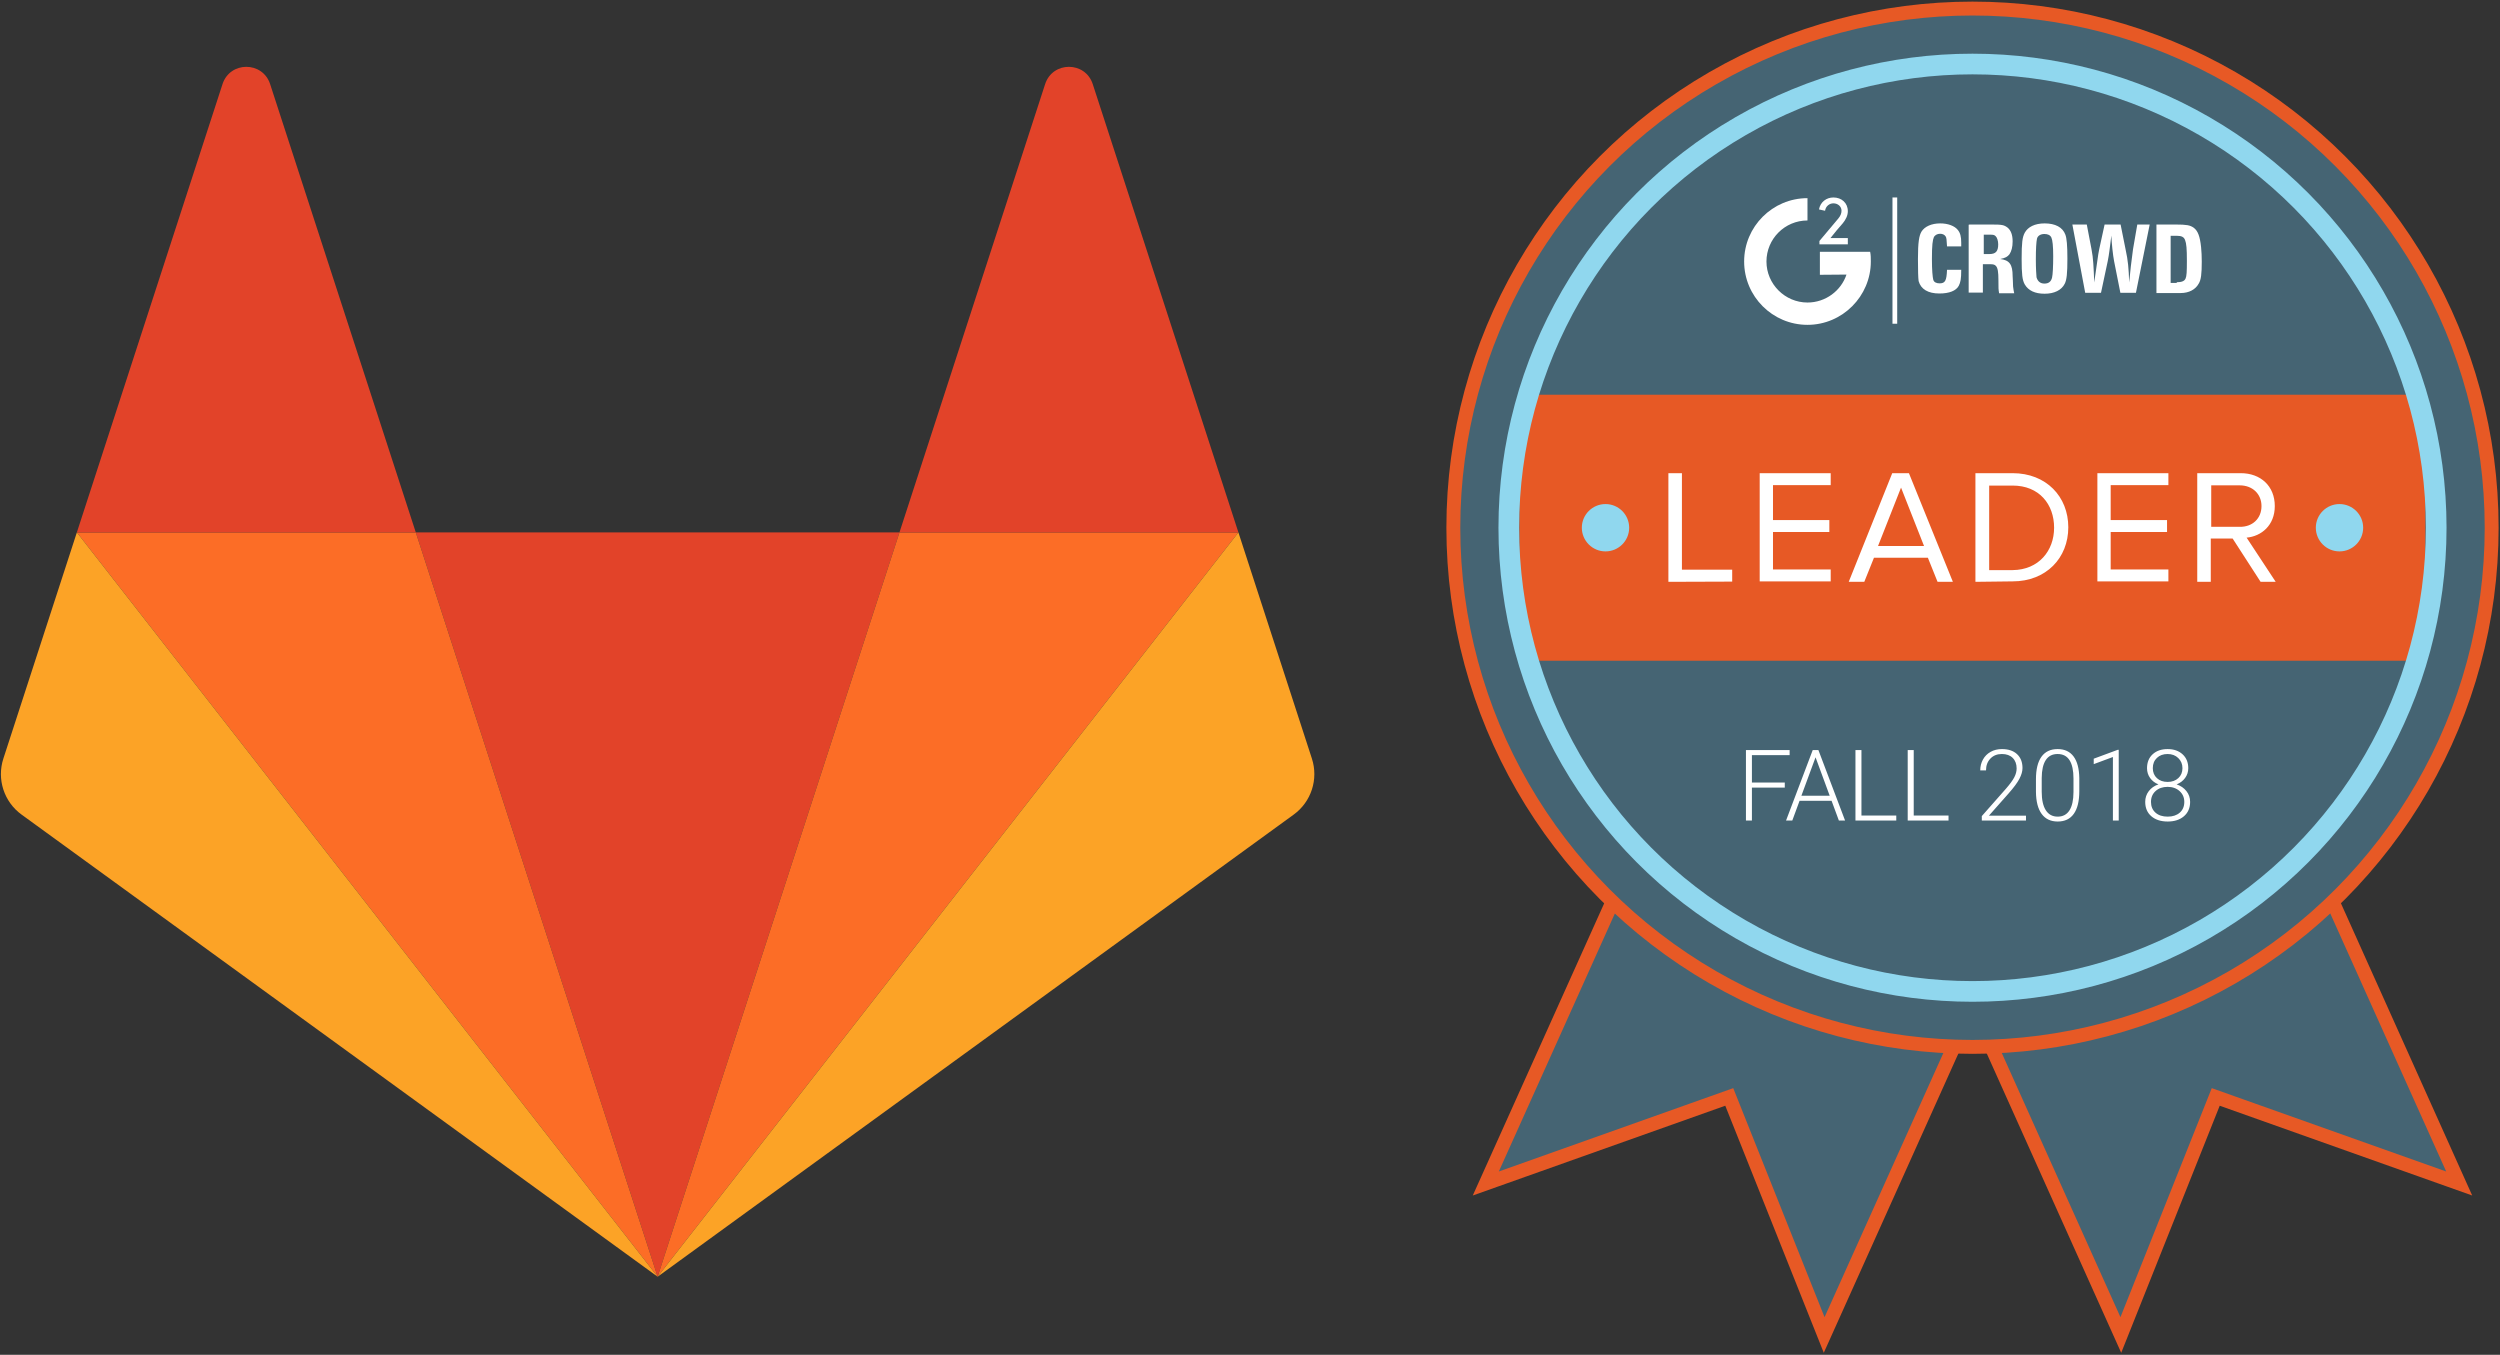
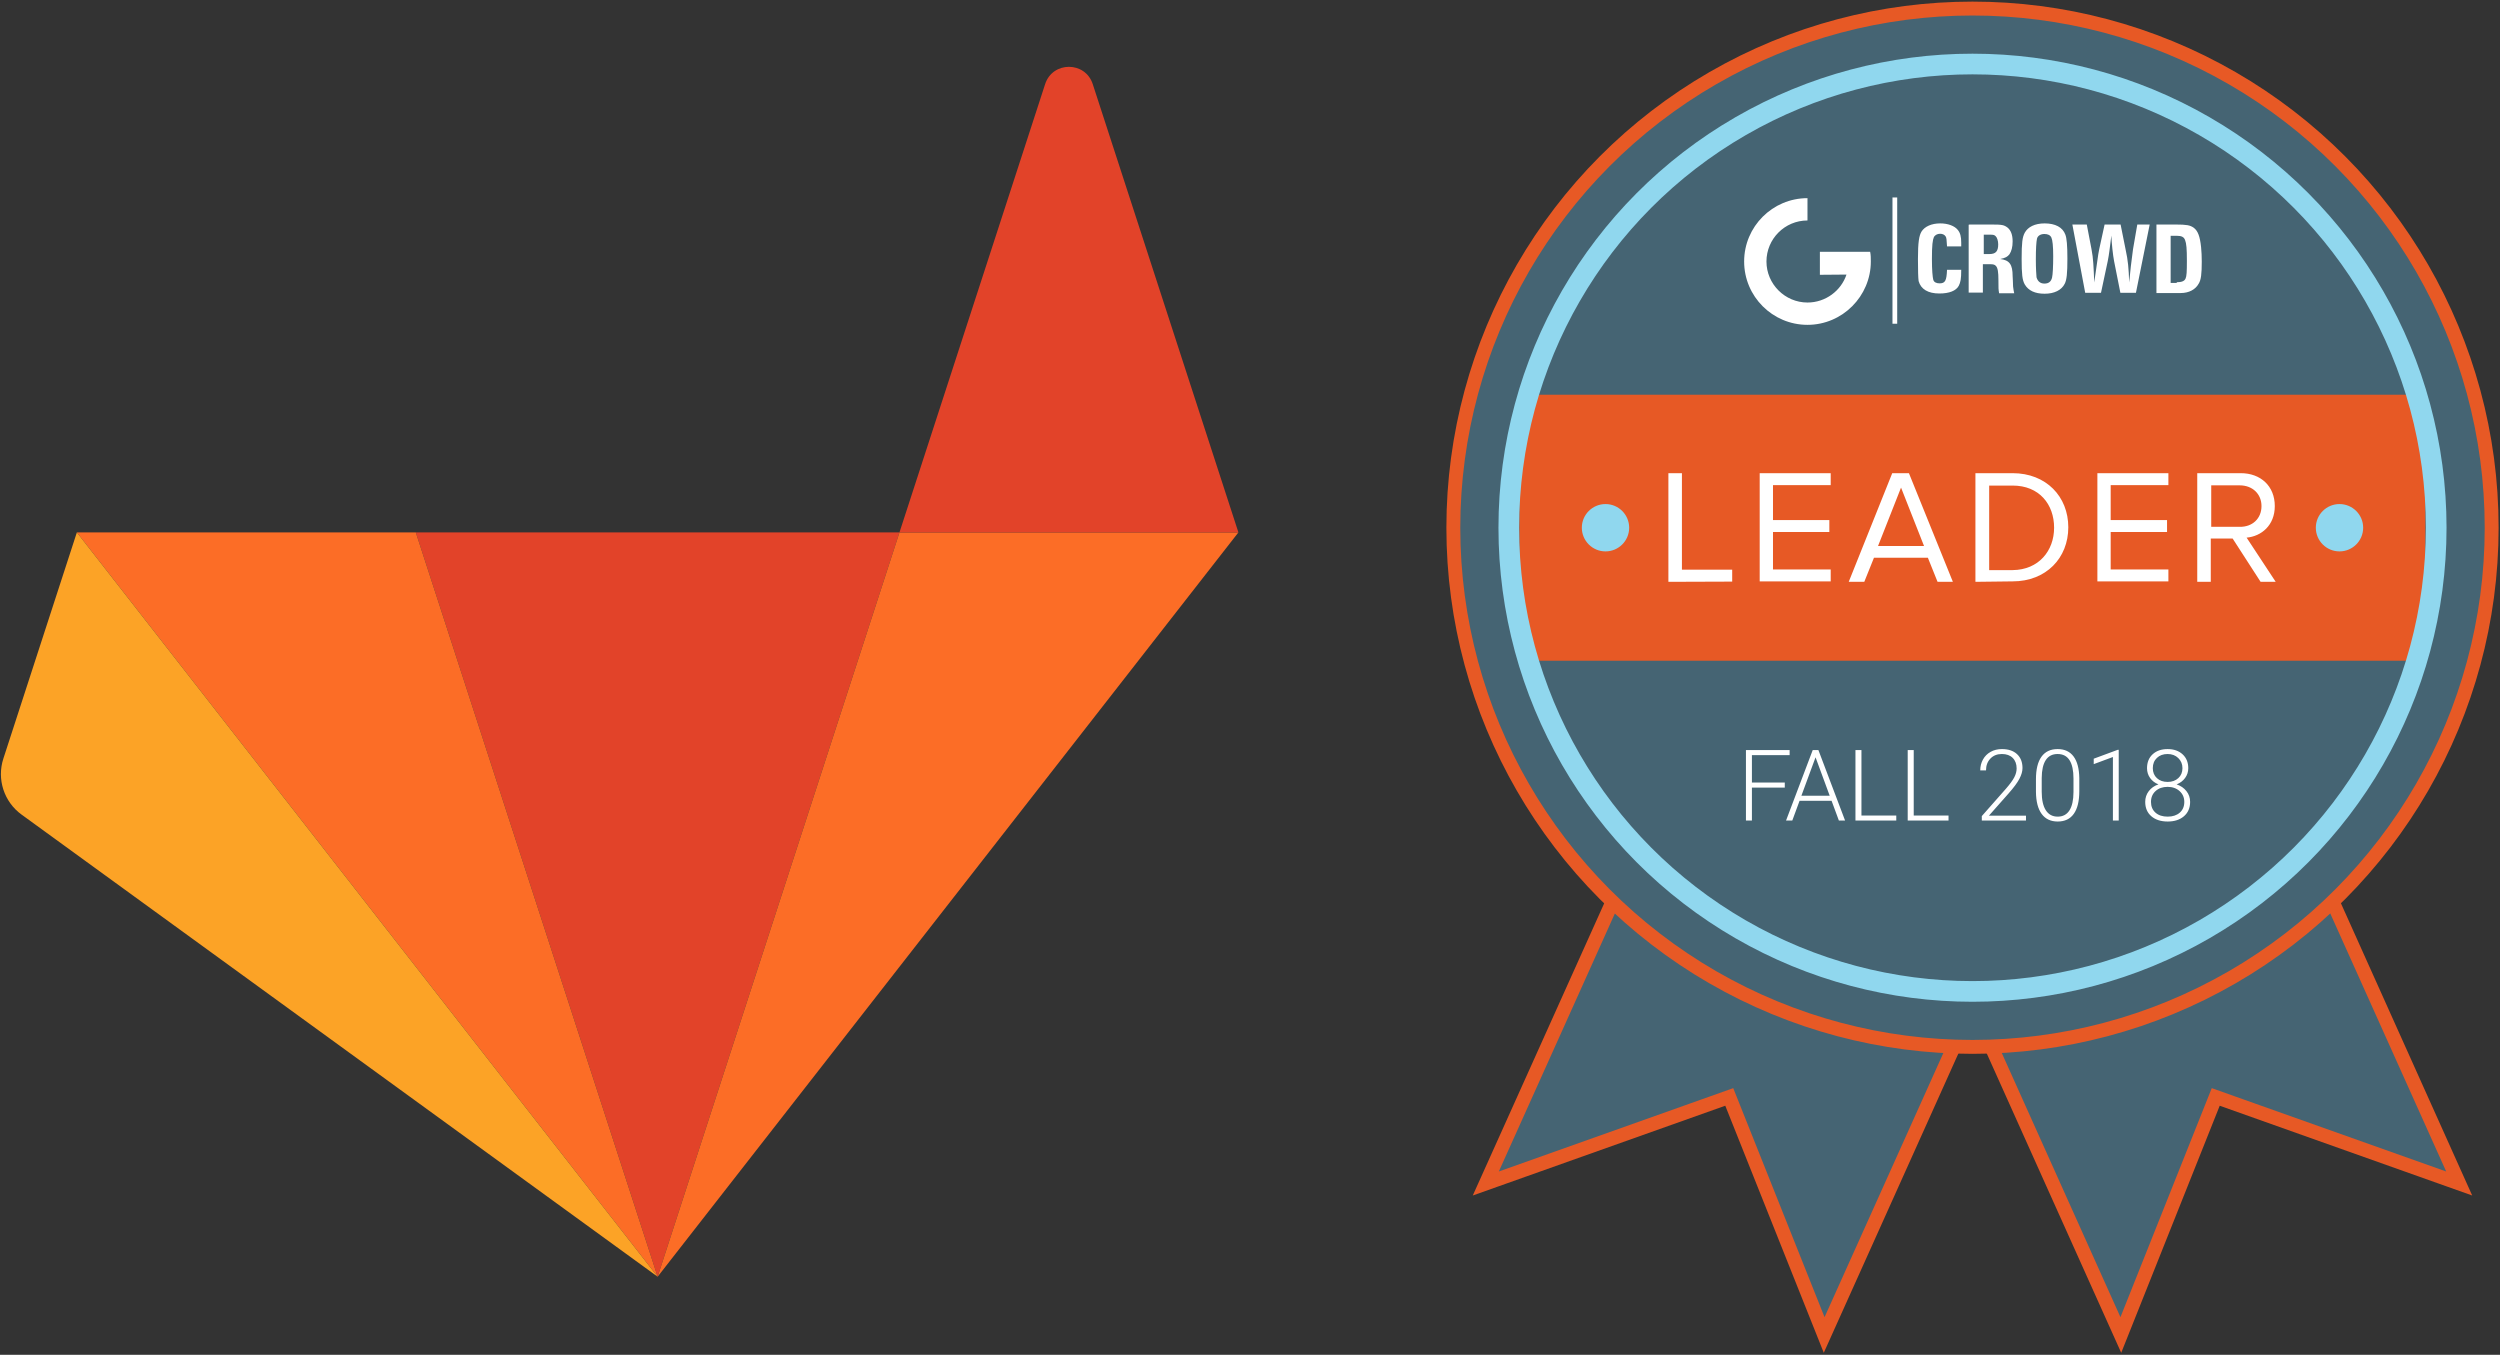
<svg xmlns="http://www.w3.org/2000/svg" height="601" viewBox="0 0 1109 601" width="1109">
  <rect x="0" y="0" width="1109" height="601" fill="#333333" stroke="none" />
  <g fill="none" fill-rule="evenodd">
    <g transform="translate(644 3)">
      <g fill="#456473" stroke="#e75925">
        <path d="m101.1 330.8-86 191.2 108-38.4 42.1 105.6 85.9-191z" stroke-width="6.166" />
        <path d="m361 330.8 85.9 191.2-108-38.4-42.1 105.6-85.8-191z" stroke-width="6.166" />
        <circle cx="231" cy="231.1" r="230.3" stroke-width="6.166" />
      </g>
      <path d="m30 172.1h401.9v118h-401.9z" fill="#e75925" />
      <path d="m96.1 255.1v-48.2h6v42.8h22.3v5.3zm40.5 0v-48.2h31.5v5.3h-25.6v15.5h25v5.3h-25v16.6h25.6v5.3h-31.5zm78.9 0-4.3-10.7h-23.9l-4.3 10.7h-6.9l19.3-48.2h7.4l19.5 48.2zm-16.2-41.8-10.2 25.9h20.4zm33 41.8v-48.2h16.5c14.9 0 24.7 10.4 24.7 24s-9.8 24-24.7 24zm34.9-24c0-10.4-6.6-18.7-18.4-18.7h-10.4v37.5h10.4c11.6-.1 18.4-8.6 18.4-18.8zm19.2 24v-48.2h31.5v5.3h-25.6v15.5h25v5.3h-25v16.6h25.6v5.3h-31.5zm72.4 0-12.4-19.2h-9.7v19.2h-6v-48.2h19.3c8.8 0 15.1 5.7 15.1 14.6 0 8.6-6 13.4-12.5 14l12.9 19.6zm.4-33.6c0-5.3-3.9-9.2-9.7-9.2h-12.6v18.4h12.6c5.7.1 9.7-3.7 9.7-9.2z" fill="#fff" fill-rule="nonzero" />
      <circle cx="68.2" cy="231.1" fill="#90d7ee" r="10.5" />
      <circle cx="393.8" cy="231.1" fill="#90d7ee" r="10.5" />
      <circle cx="231" cy="231.1" r="205.7" stroke="#90d7ee" stroke-width="9.167" />
-       <path d="m171.5 93.9c.9-1.1 1.4-2.2 1.4-3.4 0-1.9-1.6-3.3-3.6-3.3-1.7 0-3.4 1.2-3.7 3.3l-2.7-.6c.6-3.3 3.3-5.3 6.4-5.3 3.6 0 6.4 2.4 6.4 6.1 0 1.9-.9 3.7-2.2 5.3-2.7 3.1-2.7 3.1-5.5 6.6h7.7v2.8h-12.6v-1.5z" fill="#fff" />
      <path d="m163.3 118.9v-10.2h22.3c.3 1.4.3 2.8.3 4.3 0 15.4-12.6 28.1-28.1 28.1s-28.1-12.6-28.1-28.1 12.6-28.1 28.1-28.1v9.9c-10.1 0-18.2 8.2-18.2 18.2s8.2 18.2 18.2 18.2c8 0 14.9-5.2 17.3-12.4zm43.5-7c0-7.4.5-10.4 1.6-12.2 1.4-2.2 4.4-3.6 8.3-3.6 3.4 0 6.3 1.1 7.7 2.8 1.2 1.4 1.6 3.1 1.6 5.8v1.6h-6.3c-.2-3.1-.2-3.7-.6-4.4-.5-.8-1.4-1.2-2.5-1.2-1.2 0-2.2.6-2.7 1.4-.6 1.4-.9 3.6-.9 9.8 0 5 .3 8 .6 9.2.3 1.1 1.4 1.6 2.8 1.6 2.5 0 3.1-1.2 3.3-6h6.3c0 4.1-.3 5.5-1.1 7.1-1.2 2.2-4.2 3.4-8.6 3.4-5 0-8.2-1.9-9.2-5.5-.2-1.3-.3-4.9-.3-9.8zm22.9-15.3h9.8c4.7 0 5.5.2 7.1 1.4 1.4 1.2 2.2 3.1 2.2 6.1 0 2.5-.5 4.3-1.4 5.7-.9 1.1-1.7 1.6-4.1 2.1 4.1.5 5.5 2.4 5.5 7.6 0 .9.2 2.5.2 4.6.2 1.4.2 1.7.5 3h-6.7c-.3-1.9-.3-1.9-.3-5.8 0-3.6-.3-5.5-1.1-6.3-.5-.6-1.1-.8-2.7-.8h-3.1v12.6h-6.3v-30.1zm8.8 13.1c2.8 0 3.9-1.2 3.9-4.3 0-1.6-.5-3.1-1.2-3.7-.6-.5-.9-.6-2.5-.6h-2.7v8.6zm14.3 2.1c0-7 .3-9.6 1.4-11.6 1.4-2.5 4.4-4.1 8.8-4.1 4.7 0 8 1.7 9.2 5 .6 1.6.9 4.7.9 10.7 0 6.4-.3 9.4-1.2 11.1-1.4 2.8-4.6 4.4-8.9 4.4s-7.2-1.4-8.8-4.1c-1.1-1.9-1.4-4.5-1.4-11.4zm10.1 11c1.9 0 3-.9 3.4-2.7.3-1.2.5-5 .5-9.4 0-4.6-.3-7.2-.8-8.3s-1.6-1.6-3.1-1.6c-1.7 0-3 .8-3.3 2.1-.3 1.4-.5 4.4-.5 9.2 0 4.1.2 6.7.3 7.9.5 1.8 1.7 2.8 3.5 2.8zm12.4-26.2h6.4l2.1 11c.8 4.1.9 7.6 1.2 14.7 1.4-9.2 1.6-11.9 2.2-14.7l2.4-11h7.1l2.2 11c1.1 5 1.4 8.5 1.6 14.7.5-5.2.9-8.9 1.7-14.7l1.9-11h5.5l-6.1 30.3h-6.9l-2.8-14.1c-.5-2.5-1.1-8.2-1.2-11.3-.9 6.9-.9 7.7-1.6 11.3l-3 14.1h-7zm37.3 0h8.5c4.9 0 6.4.3 8 1.4 1.9 1.4 2.8 3.9 3.3 8.6.2 1.9.3 4.3.3 6.4 0 5.5-.3 8.2-1.4 9.9-1.4 2.5-4.2 4.1-8 4.1h-10.7zm9 25.6c2.2 0 3.4-.5 3.9-1.6s.6-3 .6-7.9c0-5.3-.2-7.7-.8-9.2-.5-1.4-1.6-1.9-3.6-1.9h-2.8v20.9h2.7zm-126.1-37.6h2.1v56h-2.1z" fill="#fff" fill-rule="nonzero" />
      <path d="m147.73 344.13v2.26h-14.58v14.61h-2.65v-31.28h19.38v2.25h-16.73v12.16zm24 16.87-3.24-8.77h-14.2l-3.23 8.77h-2.77l11.84-31.28h2.51l11.84 31.28zm-10.35-28.06-6.28 17.04h12.55zm20.36-3.22v29.05h15.45v2.23h-18.11v-31.28zm23.19 0v29.05h15.44v2.23h-18.11v-31.28zm49.8 29.11v2.17h-19.6v-1.98l10.72-12.16c1.78-2.047 3.013-3.737 3.7-5.07s1.03-2.63 1.03-3.89c0-1.973-.58-3.537-1.74-4.69s-2.757-1.73-4.79-1.73c-2.107 0-3.807.673-5.1 2.02-1.3 1.347-1.95 3.093-1.95 5.24h-2.56c0-1.76.4-3.363 1.2-4.81.793-1.447 1.923-2.583 3.39-3.41 1.467-.82 3.14-1.23 5.02-1.23 2.86 0 5.097.75 6.71 2.25 1.613 1.507 2.42 3.557 2.42 6.15 0 1.46-.457 3.057-1.37 4.79-.907 1.733-2.507 3.897-4.8 6.49l-8.72 9.86zm23.65-16.61v5.74c0 4.413-.81 7.76-2.43 10.04-1.62 2.287-4.003 3.43-7.15 3.43-3.093 0-5.463-1.12-7.11-3.36s-2.493-5.503-2.54-9.79v-5.61c0-4.393.817-7.723 2.45-9.99 1.633-2.26 4.02-3.39 7.16-3.39 3.093 0 5.453 1.093 7.08 3.28 1.633 2.18 2.48 5.397 2.54 9.65zm-2.58 6.15v-6.02c0-3.58-.583-6.287-1.75-8.12s-2.93-2.75-5.29-2.75c-2.327 0-4.077.897-5.25 2.69-1.173 1.787-1.773 4.427-1.8 7.92v6.15c0 3.567.603 6.293 1.81 8.18 1.213 1.893 2.973 2.84 5.28 2.84 2.293 0 4.03-.923 5.21-2.77s1.777-4.553 1.79-8.12zm20.07-18.76v31.39h-2.58v-28.19l-8.51 3.16v-2.41l10.66-3.95zm30.85 8.17c0 1.613-.473 3.063-1.42 4.35-.947 1.28-2.193 2.22-3.74 2.82 1.807.613 3.253 1.61 4.34 2.99 1.093 1.373 1.64 2.963 1.64 4.77 0 2.673-.91 4.797-2.73 6.37-1.82 1.567-4.227 2.35-7.22 2.35-3.02 0-5.437-.78-7.25-2.34s-2.72-3.687-2.72-6.38c0-1.78.523-3.363 1.57-4.75 1.047-1.393 2.48-2.397 4.3-3.01-1.547-.6-2.78-1.54-3.7-2.82-.913-1.287-1.37-2.737-1.37-4.35 0-2.593.833-4.657 2.5-6.19s3.877-2.3 6.63-2.3c2.747 0 4.963.773 6.65 2.32 1.68 1.547 2.52 3.603 2.52 6.17zm-1.76 14.95c0-1.947-.697-3.547-2.09-4.8-1.387-1.253-3.16-1.88-5.32-1.88-2.167 0-3.937.613-5.31 1.84-1.373 1.233-2.06 2.847-2.06 4.84 0 1.987.667 3.573 2 4.76 1.327 1.18 3.13 1.77 5.41 1.77 2.22 0 4.003-.587 5.35-1.76s2.02-2.763 2.02-4.77zm-.82-14.98c0-1.787-.62-3.28-1.86-4.48-1.233-1.193-2.81-1.79-4.73-1.79-1.953 0-3.533.577-4.74 1.73-1.213 1.153-1.82 2.667-1.82 4.54 0 1.833.607 3.31 1.82 4.43 1.207 1.12 2.793 1.68 4.76 1.68 1.933 0 3.51-.563 4.73-1.69 1.227-1.127 1.84-2.6 1.84-4.42z" fill="#fff" fill-rule="nonzero" />
    </g>
    <g transform="translate(-11.748 14.423)">
      <path d="m303.473 551.932 107.28-330.175h-214.561z" fill="#e24329" />
      <path d="m303.473 551.931-107.28-330.173h-150.352z" fill="#fc6d26" />
      <path d="m45.841 221.758-32.602 100.337c-2.973 9.152.284 19.177 8.07 24.832l282.165 205.004z" fill="#fca326" />
-       <path d="m45.841 221.758h150.352l-64.615-198.862c-3.325-10.232-17.8-10.232-21.124 0z" fill="#e24329" />
      <path d="m303.473 551.931 107.28-330.173h150.352z" fill="#fc6d26" />
-       <path d="m561.105 221.758 32.602 100.337c2.973 9.152-.284 19.177-8.07 24.832l-282.165 205.004z" fill="#fca326" />
      <path d="m561.105 221.758h-150.352l64.615-198.862c3.325-10.232 17.8-10.232 21.124 0z" fill="#e24329" />
    </g>
  </g>
</svg>